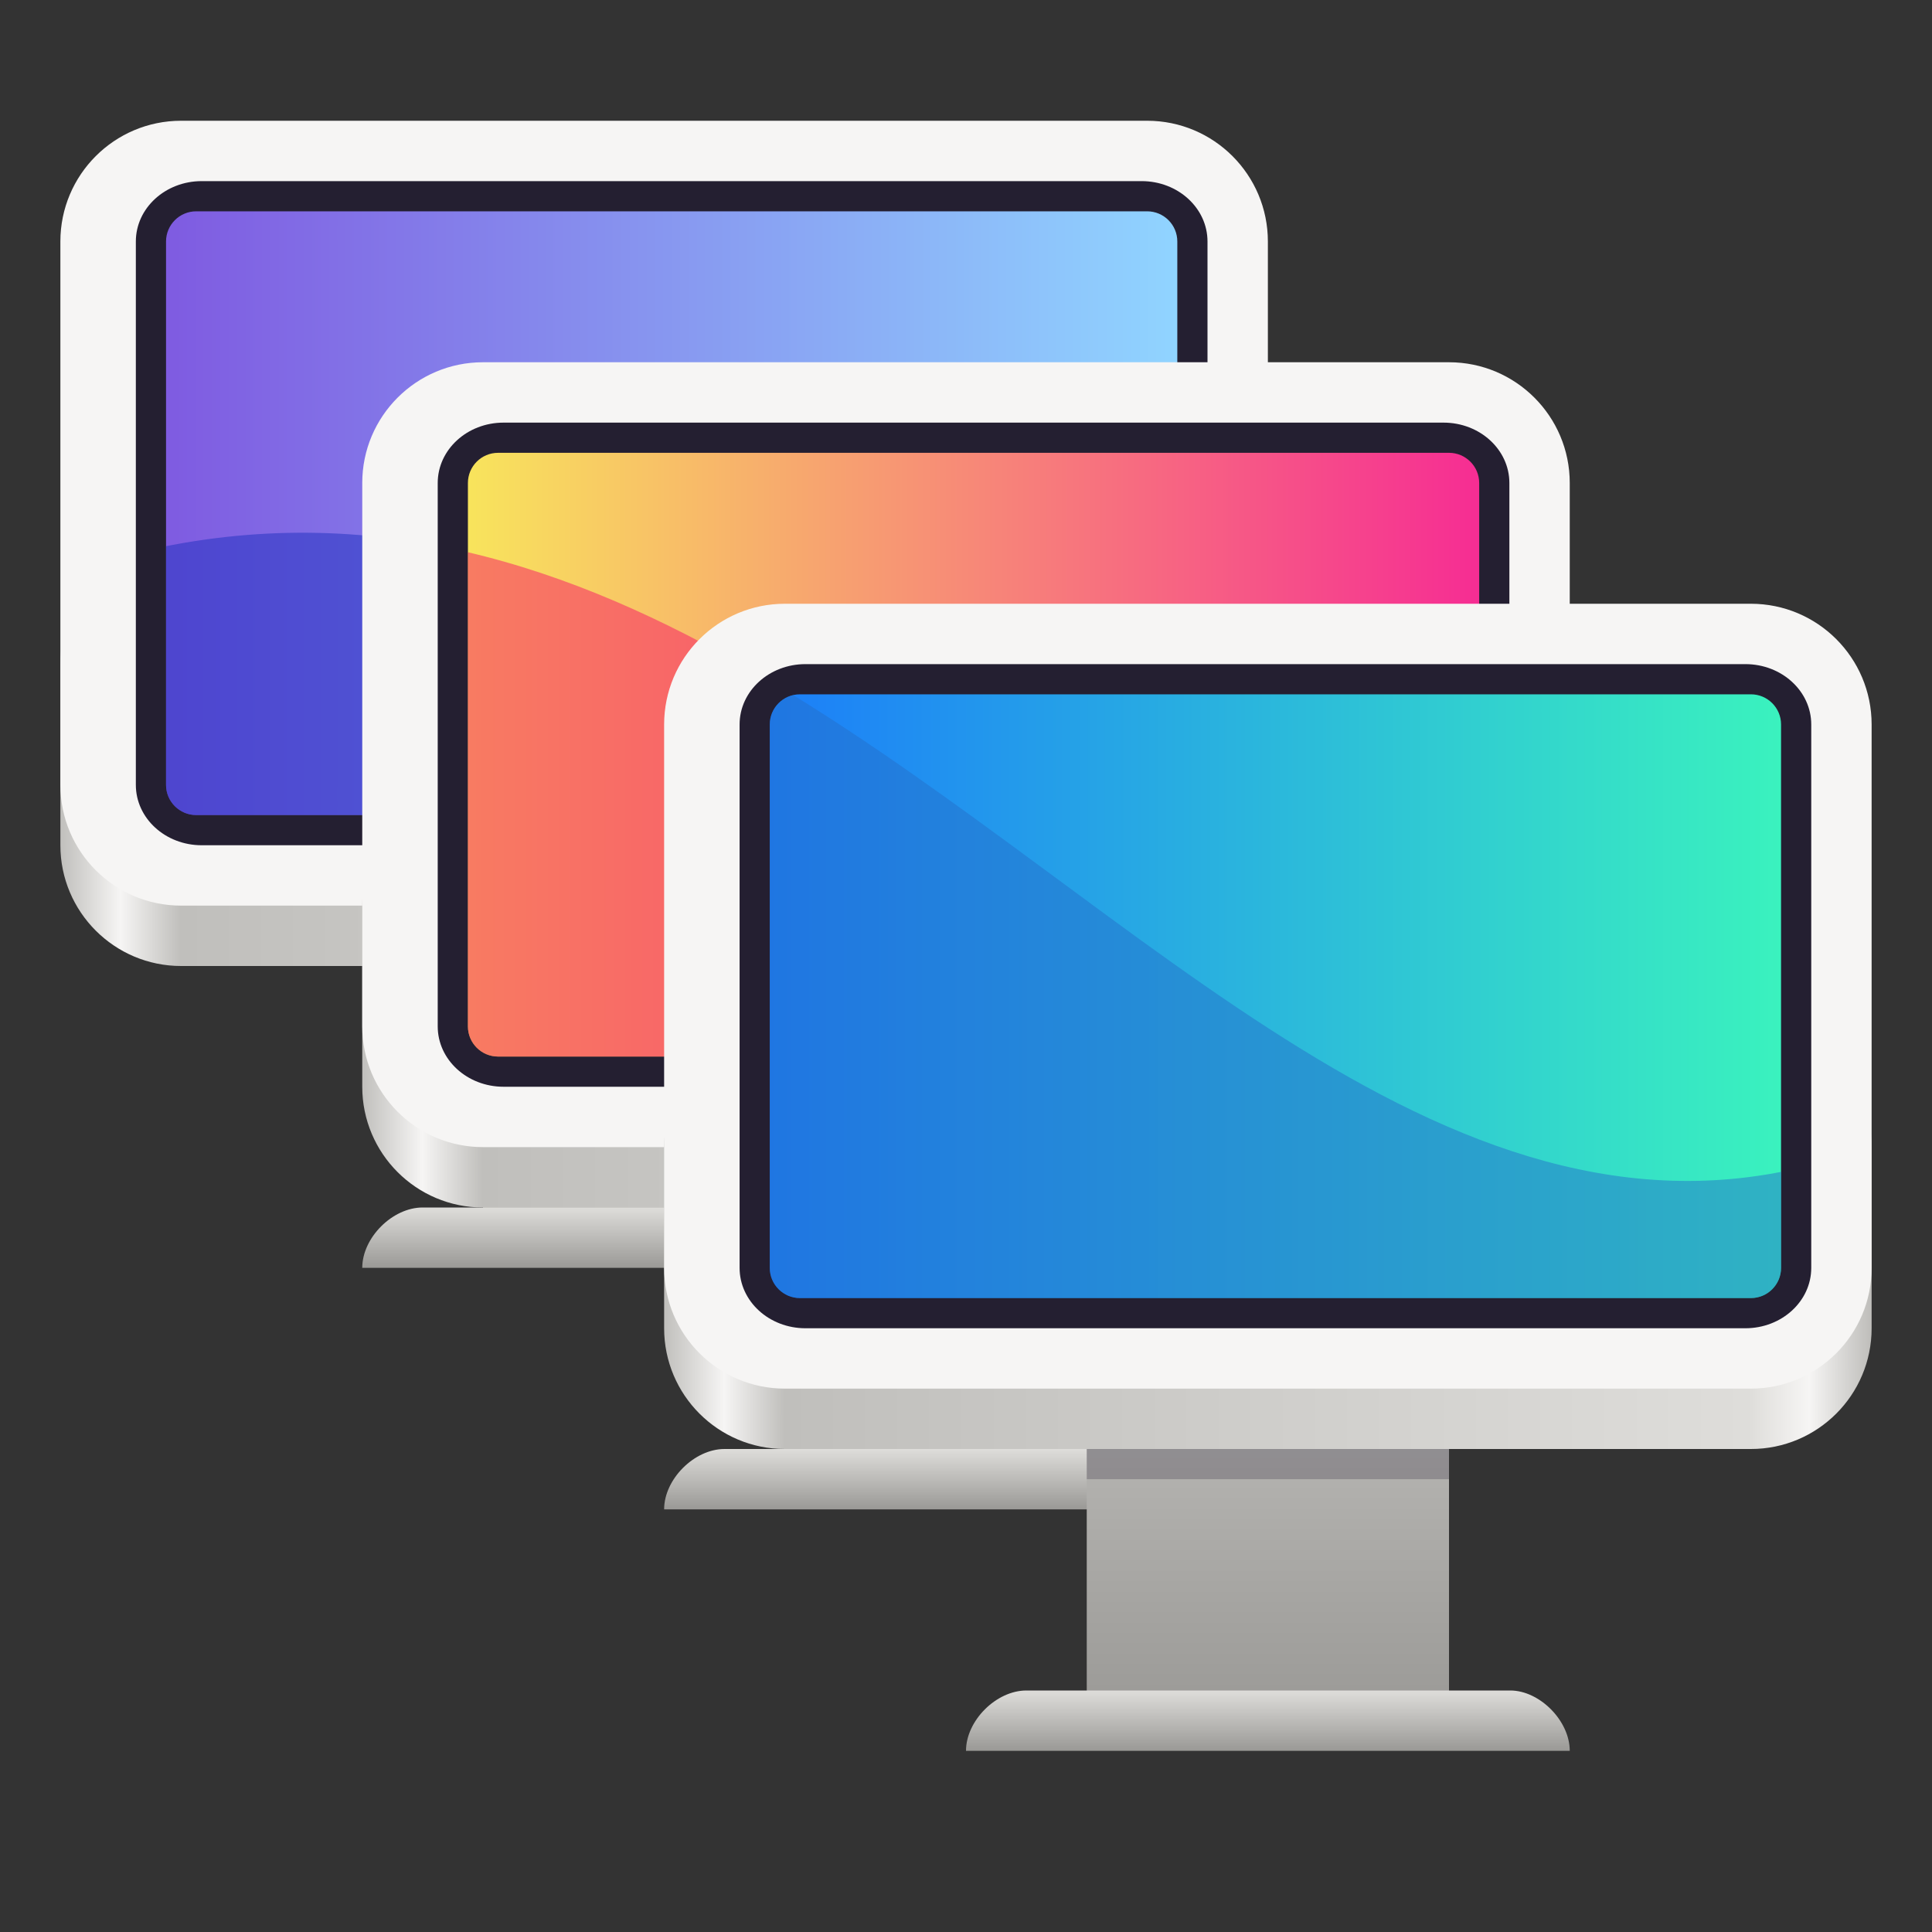
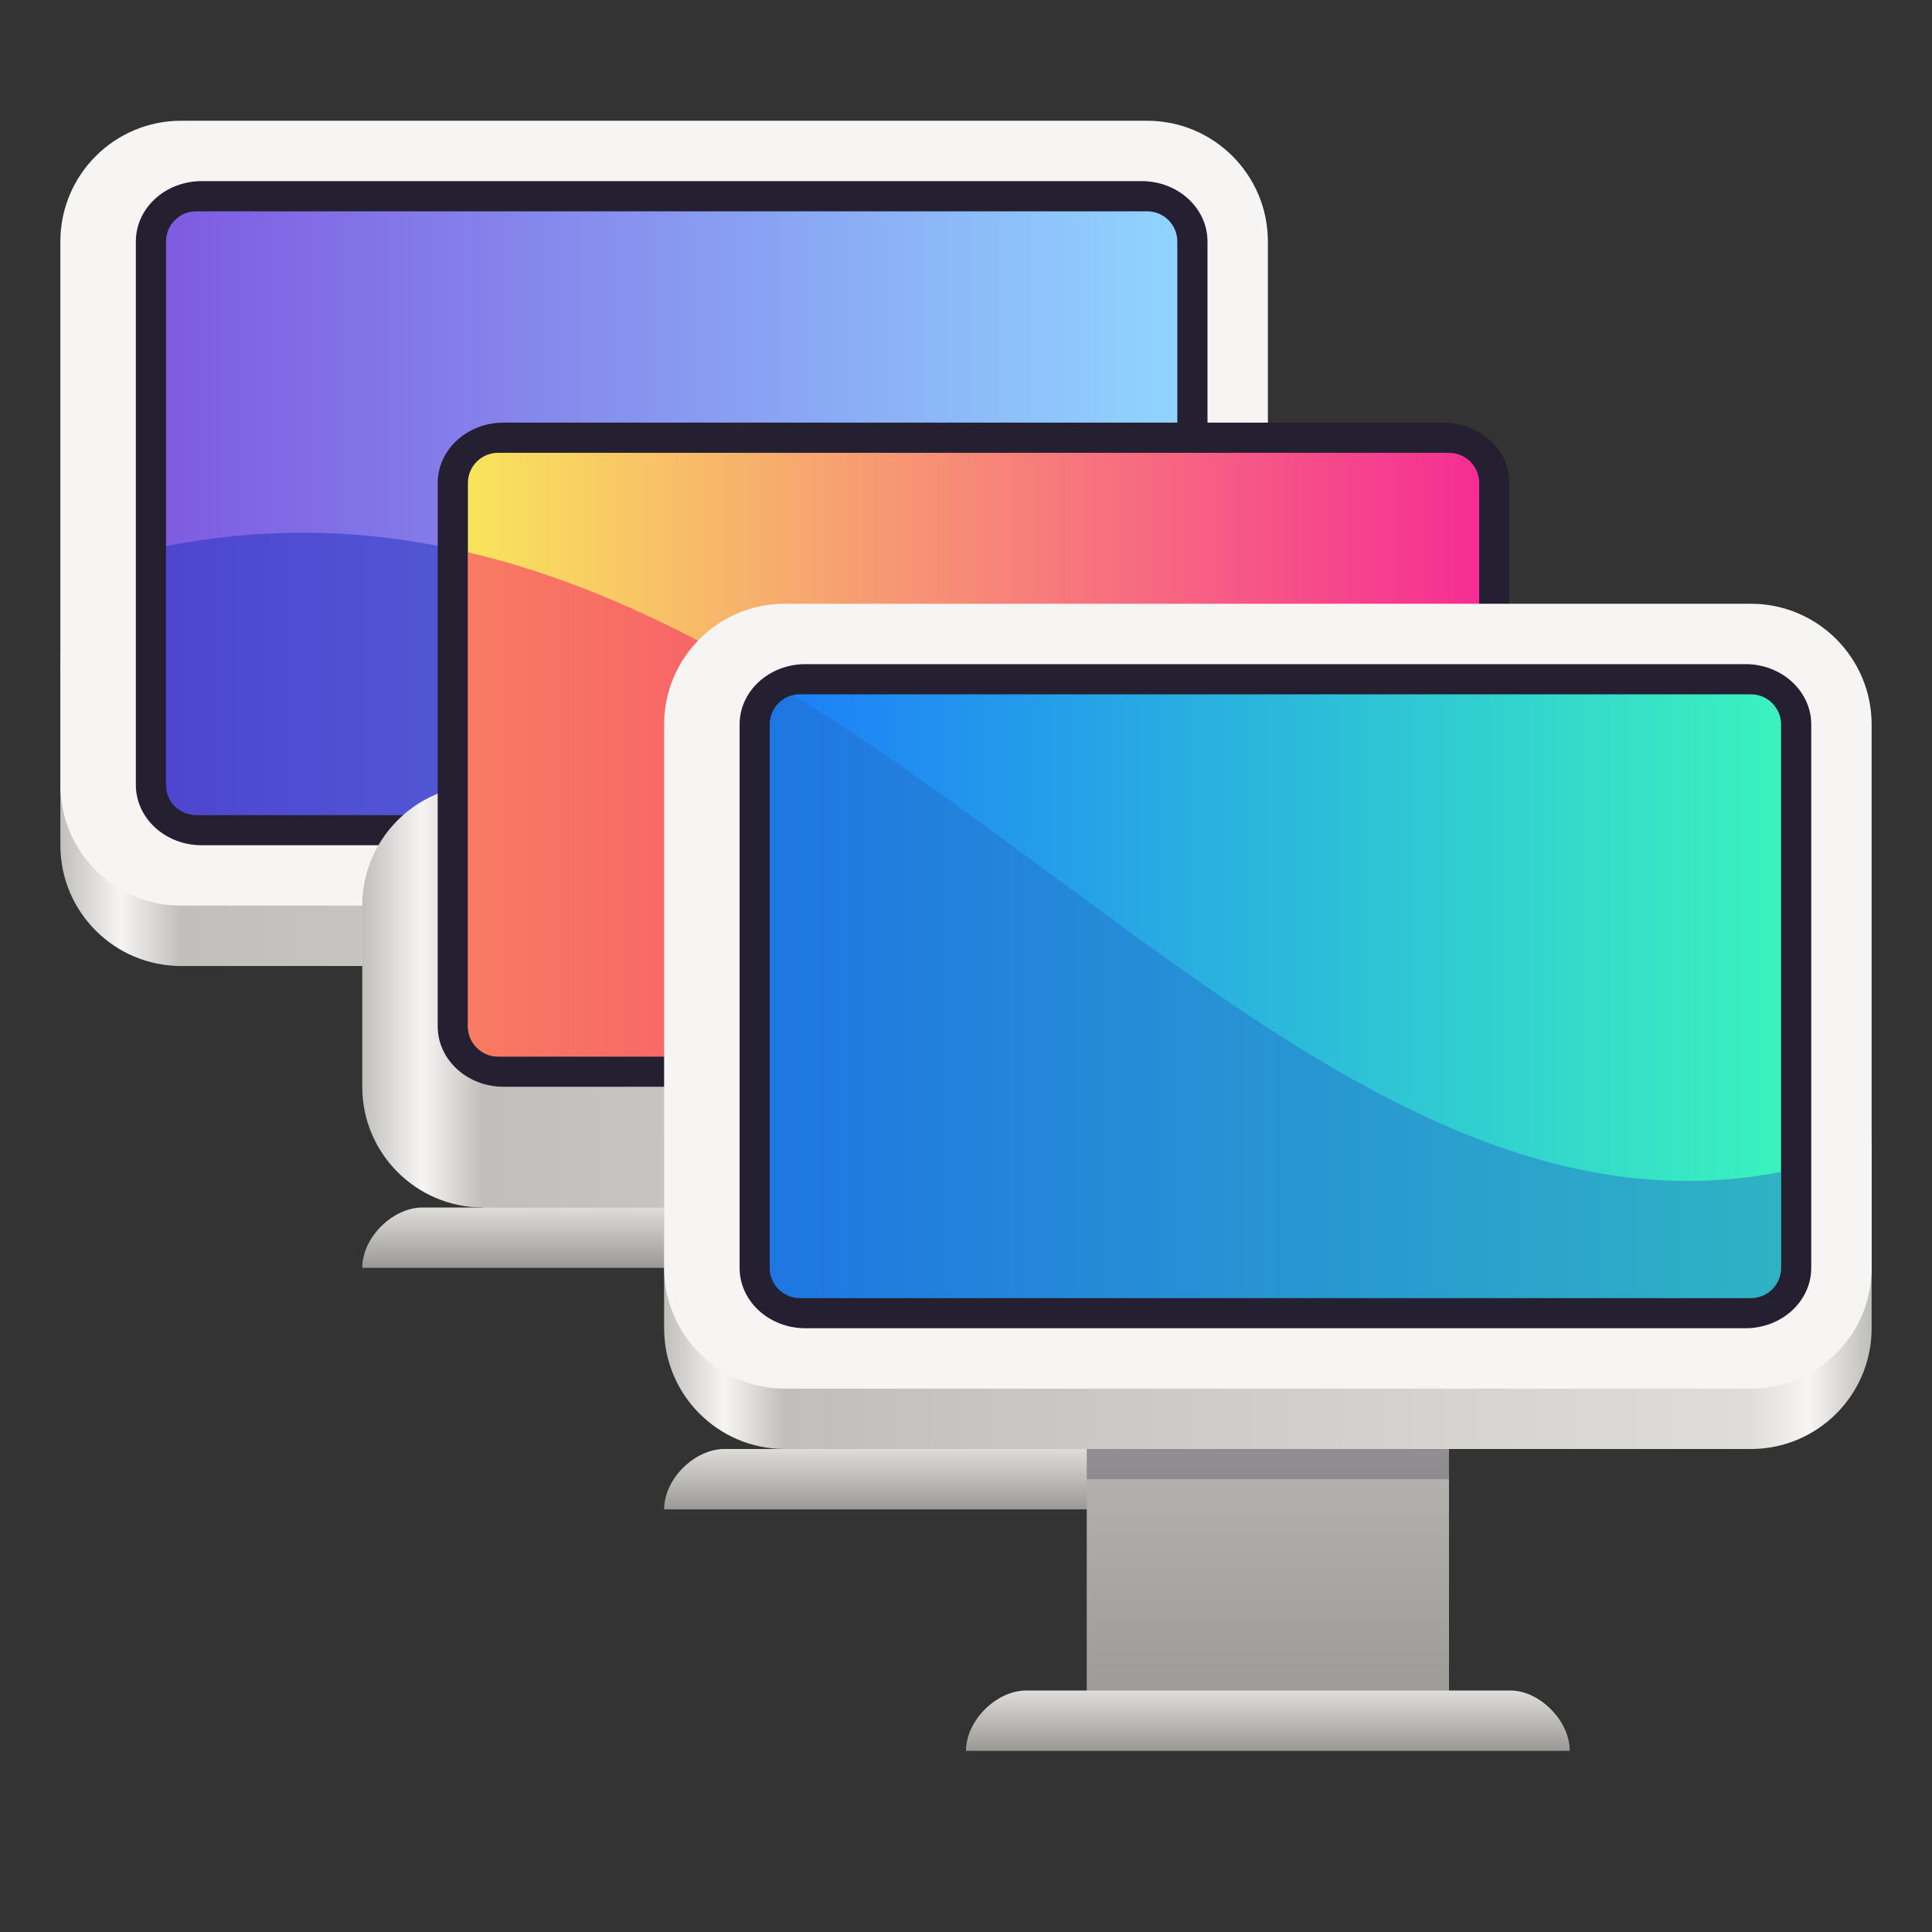
<svg xmlns="http://www.w3.org/2000/svg" width="128px" height="128px" viewBox="0 0 128 128" version="1.1">
  <rect x="0" y="0" width="128" height="128" fill="#333333" stroke="none" />
  <defs>
    <linearGradient id="linear0" gradientUnits="userSpaceOnUse" x1="42" y1="290" x2="42" y2="264" gradientTransform="matrix(0.4,0,0,1,18.4,-208)">
      <stop offset="0" style="stop-color:rgb(75.294%,74.902%,73.725%);stop-opacity:1;" />
      <stop offset="1" style="stop-color:rgb(96.471%,96.078%,95.686%);stop-opacity:1;" />
    </linearGradient>
    <linearGradient id="linear1" gradientUnits="userSpaceOnUse" x1="66" y1="284" x2="66" y2="288" gradientTransform="matrix(1,0,0,1,-10,-204)">
      <stop offset="0" style="stop-color:rgb(87.059%,86.667%,85.49%);stop-opacity:1;" />
      <stop offset="1" style="stop-color:rgb(60.392%,60%,58.824%);stop-opacity:1;" />
    </linearGradient>
    <linearGradient id="linear2" gradientUnits="userSpaceOnUse" x1="48" y1="90.857" x2="464" y2="90.857" gradientTransform="matrix(0.192,0,0,0.074,-5.231,45.234)">
      <stop offset="0" style="stop-color:rgb(75.294%,74.902%,73.725%);stop-opacity:1;" />
      <stop offset="0.05" style="stop-color:rgb(96.471%,96.078%,95.686%);stop-opacity:1;" />
      <stop offset="0.1" style="stop-color:rgb(75.294%,74.902%,73.725%);stop-opacity:1;" />
      <stop offset="0.9" style="stop-color:rgb(87.059%,86.667%,85.49%);stop-opacity:1;" />
      <stop offset="0.95" style="stop-color:rgb(96.471%,96.078%,95.686%);stop-opacity:1;" />
      <stop offset="1" style="stop-color:rgb(75.294%,74.902%,73.725%);stop-opacity:1;" />
    </linearGradient>
    <linearGradient id="linear3" gradientUnits="userSpaceOnUse" x1="-114" y1="-246" x2="-47" y2="-246" gradientTransform="matrix(1,0,0,-1,125,-212)">
      <stop offset="0" style="stop-color:rgb(49.804%,35.686%,88.235%);stop-opacity:1;" />
      <stop offset="1" style="stop-color:rgb(56.471%,83.137%,100%);stop-opacity:1;" />
    </linearGradient>
    <clipPath id="clip1">
-       <path d="M 11 35 L 78 35 L 78 54 L 11 54 Z M 11 35 " />
+       <path d="M 11 35 L 78 35 L 78 54 L 11 54 M 11 35 " />
    </clipPath>
    <clipPath id="clip2">
      <path d="M 13 54 L 76 54 C 77.105 54 78 53.105 78 52 L 78 16 C 78 14.895 77.105 14 76 14 L 13 14 C 11.895 14 11 14.895 11 16 L 11 52 C 11 53.105 11.895 54 13 54 Z M 13 54 " />
    </clipPath>
    <linearGradient id="linear4" gradientUnits="userSpaceOnUse" x1="42" y1="290" x2="42" y2="264" gradientTransform="matrix(0.4,0,0,1,38.4,-192)">
      <stop offset="0" style="stop-color:rgb(75.294%,74.902%,73.725%);stop-opacity:1;" />
      <stop offset="1" style="stop-color:rgb(96.471%,96.078%,95.686%);stop-opacity:1;" />
    </linearGradient>
    <linearGradient id="linear5" gradientUnits="userSpaceOnUse" x1="66" y1="284" x2="66" y2="288" gradientTransform="matrix(1,0,0,1,10,-188)">
      <stop offset="0" style="stop-color:rgb(87.059%,86.667%,85.49%);stop-opacity:1;" />
      <stop offset="1" style="stop-color:rgb(60.392%,60%,58.824%);stop-opacity:1;" />
    </linearGradient>
    <linearGradient id="linear6" gradientUnits="userSpaceOnUse" x1="48" y1="90.857" x2="464" y2="90.857" gradientTransform="matrix(0.192,0,0,0.074,14.769,61.234)">
      <stop offset="0" style="stop-color:rgb(75.294%,74.902%,73.725%);stop-opacity:1;" />
      <stop offset="0.05" style="stop-color:rgb(96.471%,96.078%,95.686%);stop-opacity:1;" />
      <stop offset="0.1" style="stop-color:rgb(75.294%,74.902%,73.725%);stop-opacity:1;" />
      <stop offset="0.9" style="stop-color:rgb(87.059%,86.667%,85.49%);stop-opacity:1;" />
      <stop offset="0.95" style="stop-color:rgb(96.471%,96.078%,95.686%);stop-opacity:1;" />
      <stop offset="1" style="stop-color:rgb(75.294%,74.902%,73.725%);stop-opacity:1;" />
    </linearGradient>
    <linearGradient id="linear7" gradientUnits="userSpaceOnUse" x1="-114" y1="-246" x2="-47" y2="-246" gradientTransform="matrix(-1,0,0,-1,-16,-196)">
      <stop offset="0" style="stop-color:rgb(96.471%,17.647%,57.647%);stop-opacity:1;" />
      <stop offset="1" style="stop-color:rgb(97.255%,89.412%,36.078%);stop-opacity:1;" />
    </linearGradient>
    <clipPath id="clip3">
      <path d="M 31 35 L 98 35 L 98 70 L 31 70 Z M 31 35 " />
    </clipPath>
    <clipPath id="clip4">
      <path d="M 96 70 L 33 70 C 31.895 70 31 69.105 31 68 L 31 32 C 31 30.895 31.895 30 33 30 L 96 30 C 97.105 30 98 30.895 98 32 L 98 68 C 98 69.105 97.105 70 96 70 Z M 96 70 " />
    </clipPath>
    <linearGradient id="linear8" gradientUnits="userSpaceOnUse" x1="42" y1="290" x2="42" y2="264" gradientTransform="matrix(0.4,0,0,1,58.4,-176)">
      <stop offset="0" style="stop-color:rgb(60.392%,60%,58.824%);stop-opacity:1;" />
      <stop offset="1" style="stop-color:rgb(75.294%,74.902%,73.725%);stop-opacity:1;" />
    </linearGradient>
    <linearGradient id="linear9" gradientUnits="userSpaceOnUse" x1="66" y1="284" x2="66" y2="288" gradientTransform="matrix(1,0,0,1,30,-172)">
      <stop offset="0" style="stop-color:rgb(87.059%,86.667%,85.49%);stop-opacity:1;" />
      <stop offset="1" style="stop-color:rgb(60.392%,60%,58.824%);stop-opacity:1;" />
    </linearGradient>
    <linearGradient id="linear10" gradientUnits="userSpaceOnUse" x1="48" y1="90.857" x2="464" y2="90.857" gradientTransform="matrix(0.192,0,0,0.074,34.769,77.234)">
      <stop offset="0" style="stop-color:rgb(75.294%,74.902%,73.725%);stop-opacity:1;" />
      <stop offset="0.05" style="stop-color:rgb(96.471%,96.078%,95.686%);stop-opacity:1;" />
      <stop offset="0.1" style="stop-color:rgb(75.294%,74.902%,73.725%);stop-opacity:1;" />
      <stop offset="0.9" style="stop-color:rgb(87.059%,86.667%,85.49%);stop-opacity:1;" />
      <stop offset="0.95" style="stop-color:rgb(96.471%,96.078%,95.686%);stop-opacity:1;" />
      <stop offset="1" style="stop-color:rgb(75.294%,74.902%,73.725%);stop-opacity:1;" />
    </linearGradient>
    <linearGradient id="linear11" gradientUnits="userSpaceOnUse" x1="-114" y1="-246" x2="-47" y2="-246" gradientTransform="matrix(-1,0,0,-1,4,-180)">
      <stop offset="0" style="stop-color:rgb(22.745%,94.902%,74.51%);stop-opacity:1;" />
      <stop offset="1" style="stop-color:rgb(10.98%,49.412%,97.647%);stop-opacity:1;" />
    </linearGradient>
    <clipPath id="clip5">
      <path d="M 51 46 L 118 46 L 118 86 L 51 86 Z M 51 46 " />
    </clipPath>
    <clipPath id="clip6">
      <path d="M -20.336 52.539 C 52.078 -7.5 81.734 112 136.539 68.461 L 136.539 122.766 L -22.363 122.766 Z M -20.336 52.539 " />
    </clipPath>
  </defs>
  <g id="surface9367">
    <path style=" stroke:none;fill-rule:nonzero;fill:url(#linear0);" d="M 32 56 L 56 56 L 56 82 L 32 82 Z M 32 56 " />
    <path style=" stroke:none;fill-rule:nonzero;fill:url(#linear1);" d="M 28 80 L 60.062 80 C 62 80 64 82 64 84 L 24 84 C 24 82 26 80 28 80 Z M 28 80 " />
    <path style=" stroke:none;fill-rule:nonzero;fill:rgb(0%,0%,0%);fill-opacity:0.3;" d="M 32 64 L 56 64 L 56 66 L 32 66 Z M 32 64 " />
    <path style=" stroke:none;fill-rule:nonzero;fill:url(#linear2);" d="M 12 36 L 76 36 C 80.418 36 84 39.582 84 44 L 84 56 C 84 60.418 80.418 64 76 64 L 12 64 C 7.582 64 4 60.418 4 56 L 4 44 C 4 39.582 7.582 36 12 36 Z M 12 36 " />
    <path style=" stroke:none;fill-rule:nonzero;fill:rgb(96.471%,96.078%,95.686%);fill-opacity:1;" d="M 12 8 L 76 8 C 80.418 8 84 11.582 84 16 L 84 52 C 84 56.418 80.418 60 76 60 L 12 60 C 7.582 60 4 56.418 4 52 L 4 16 C 4 11.582 7.582 8 12 8 Z M 12 8 " />
    <path style=" stroke:none;fill-rule:nonzero;fill:rgb(14.118%,12.157%,19.216%);fill-opacity:1;" d="M 13.363 56 L 75.637 56 C 78.047 56 80 54.211 80 52 L 80 16 C 80 13.789 78.047 12 75.637 12 L 13.363 12 C 10.953 12 9 13.789 9 16 L 9 52 C 9 54.211 10.953 56 13.363 56 Z M 13.363 56 " />
    <path style=" stroke:none;fill-rule:nonzero;fill:url(#linear3);" d="M 13 54 L 76 54 C 77.105 54 78 53.105 78 52 L 78 16 C 78 14.895 77.105 14 76 14 L 13 14 C 11.895 14 11 14.895 11 16 L 11 52 C 11 53.105 11.895 54 13 54 Z M 13 54 " />
    <g clip-path="url(#clip1)" clip-rule="nonzero">
      <g clip-path="url(#clip2)" clip-rule="nonzero">
        <path style=" stroke:none;fill-rule:nonzero;fill:rgb(9.804%,18.039%,74.51%);fill-opacity:0.482;" d="M -20.336 52.539 C 52.078 -7.5 81.734 112 136.539 68.461 L 136.539 122.766 L -22.363 122.766 Z M -20.336 52.539 " />
      </g>
    </g>
    <path style=" stroke:none;fill-rule:nonzero;fill:url(#linear4);" d="M 52 72 L 76 72 L 76 98 L 52 98 Z M 52 72 " />
    <path style=" stroke:none;fill-rule:nonzero;fill:url(#linear5);" d="M 48 96 L 80.062 96 C 82 96 84 98 84 100 L 44 100 C 44 98 46 96 48 96 Z M 48 96 " />
    <path style=" stroke:none;fill-rule:nonzero;fill:rgb(0%,0%,0%);fill-opacity:0.3;" d="M 52 80 L 76 80 L 76 82 L 52 82 Z M 52 80 " />
    <path style=" stroke:none;fill-rule:nonzero;fill:url(#linear6);" d="M 32 52 L 96 52 C 100.418 52 104 55.582 104 60 L 104 72 C 104 76.418 100.418 80 96 80 L 32 80 C 27.582 80 24 76.418 24 72 L 24 60 C 24 55.582 27.582 52 32 52 Z M 32 52 " />
-     <path style=" stroke:none;fill-rule:nonzero;fill:rgb(96.471%,96.078%,95.686%);fill-opacity:1;" d="M 32 24 L 96 24 C 100.418 24 104 27.582 104 32 L 104 68 C 104 72.418 100.418 76 96 76 L 32 76 C 27.582 76 24 72.418 24 68 L 24 32 C 24 27.582 27.582 24 32 24 Z M 32 24 " />
    <path style=" stroke:none;fill-rule:nonzero;fill:rgb(14.118%,12.157%,19.216%);fill-opacity:1;" d="M 33.363 72 L 95.637 72 C 98.047 72 100 70.211 100 68 L 100 32 C 100 29.789 98.047 28 95.637 28 L 33.363 28 C 30.953 28 29 29.789 29 32 L 29 68 C 29 70.211 30.953 72 33.363 72 Z M 33.363 72 " />
    <path style=" stroke:none;fill-rule:nonzero;fill:url(#linear7);" d="M 96 70 L 33 70 C 31.895 70 31 69.105 31 68 L 31 32 C 31 30.895 31.895 30 33 30 L 96 30 C 97.105 30 98 30.895 98 32 L 98 68 C 98 69.105 97.105 70 96 70 Z M 96 70 " />
    <g clip-path="url(#clip3)" clip-rule="nonzero">
      <g clip-path="url(#clip4)" clip-rule="nonzero">
        <path style=" stroke:none;fill-rule:nonzero;fill:rgb(97.255%,4.706%,41.176%);fill-opacity:0.482;" d="M -20.336 52.539 C 52.078 -7.5 81.734 112 136.539 68.461 L 136.539 122.766 L -22.363 122.766 Z M -20.336 52.539 " />
      </g>
    </g>
    <path style=" stroke:none;fill-rule:nonzero;fill:url(#linear8);" d="M 72 88 L 96 88 L 96 114 L 72 114 Z M 72 88 " />
    <path style=" stroke:none;fill-rule:nonzero;fill:url(#linear9);" d="M 68 112 L 100.062 112 C 102 112 104 114 104 116 L 64 116 C 64 114 66 112 68 112 Z M 68 112 " />
    <path style=" stroke:none;fill-rule:nonzero;fill:rgb(23.922%,21.961%,27.451%);fill-opacity:0.3;" d="M 72 96 L 96 96 L 96 98 L 72 98 Z M 72 96 " />
    <path style=" stroke:none;fill-rule:nonzero;fill:url(#linear10);" d="M 52 68 L 116 68 C 120.418 68 124 71.582 124 76 L 124 88 C 124 92.418 120.418 96 116 96 L 52 96 C 47.582 96 44 92.418 44 88 L 44 76 C 44 71.582 47.582 68 52 68 Z M 52 68 " />
    <path style=" stroke:none;fill-rule:nonzero;fill:rgb(96.471%,96.078%,95.686%);fill-opacity:1;" d="M 52 40 L 116 40 C 120.418 40 124 43.582 124 48 L 124 84 C 124 88.418 120.418 92 116 92 L 52 92 C 47.582 92 44 88.418 44 84 L 44 48 C 44 43.582 47.582 40 52 40 Z M 52 40 " />
    <path style=" stroke:none;fill-rule:nonzero;fill:rgb(14.118%,12.157%,19.216%);fill-opacity:1;" d="M 53.363 88 L 115.637 88 C 118.047 88 120 86.211 120 84 L 120 48 C 120 45.789 118.047 44 115.637 44 L 53.363 44 C 50.953 44 49 45.789 49 48 L 49 84 C 49 86.211 50.953 88 53.363 88 Z M 53.363 88 " />
    <path style=" stroke:none;fill-rule:nonzero;fill:url(#linear11);" d="M 116 86 L 53 86 C 51.895 86 51 85.105 51 84 L 51 48 C 51 46.895 51.895 46 53 46 L 116 46 C 117.105 46 118 46.895 118 48 L 118 84 C 118 85.105 117.105 86 116 86 Z M 116 86 " />
    <g clip-path="url(#clip5)" clip-rule="nonzero">
      <g clip-path="url(#clip6)" clip-rule="nonzero">
        <path style=" stroke:none;fill-rule:nonzero;fill:rgb(14.118%,43.529%,78.824%);fill-opacity:0.482;" d="M 116 86 L 53 86 C 51.895 86 51 85.105 51 84 L 51 48 C 51 46.895 51.895 46 53 46 L 116 46 C 117.105 46 118 46.895 118 48 L 118 84 C 118 85.105 117.105 86 116 86 Z M 116 86 " />
      </g>
    </g>
  </g>
</svg>